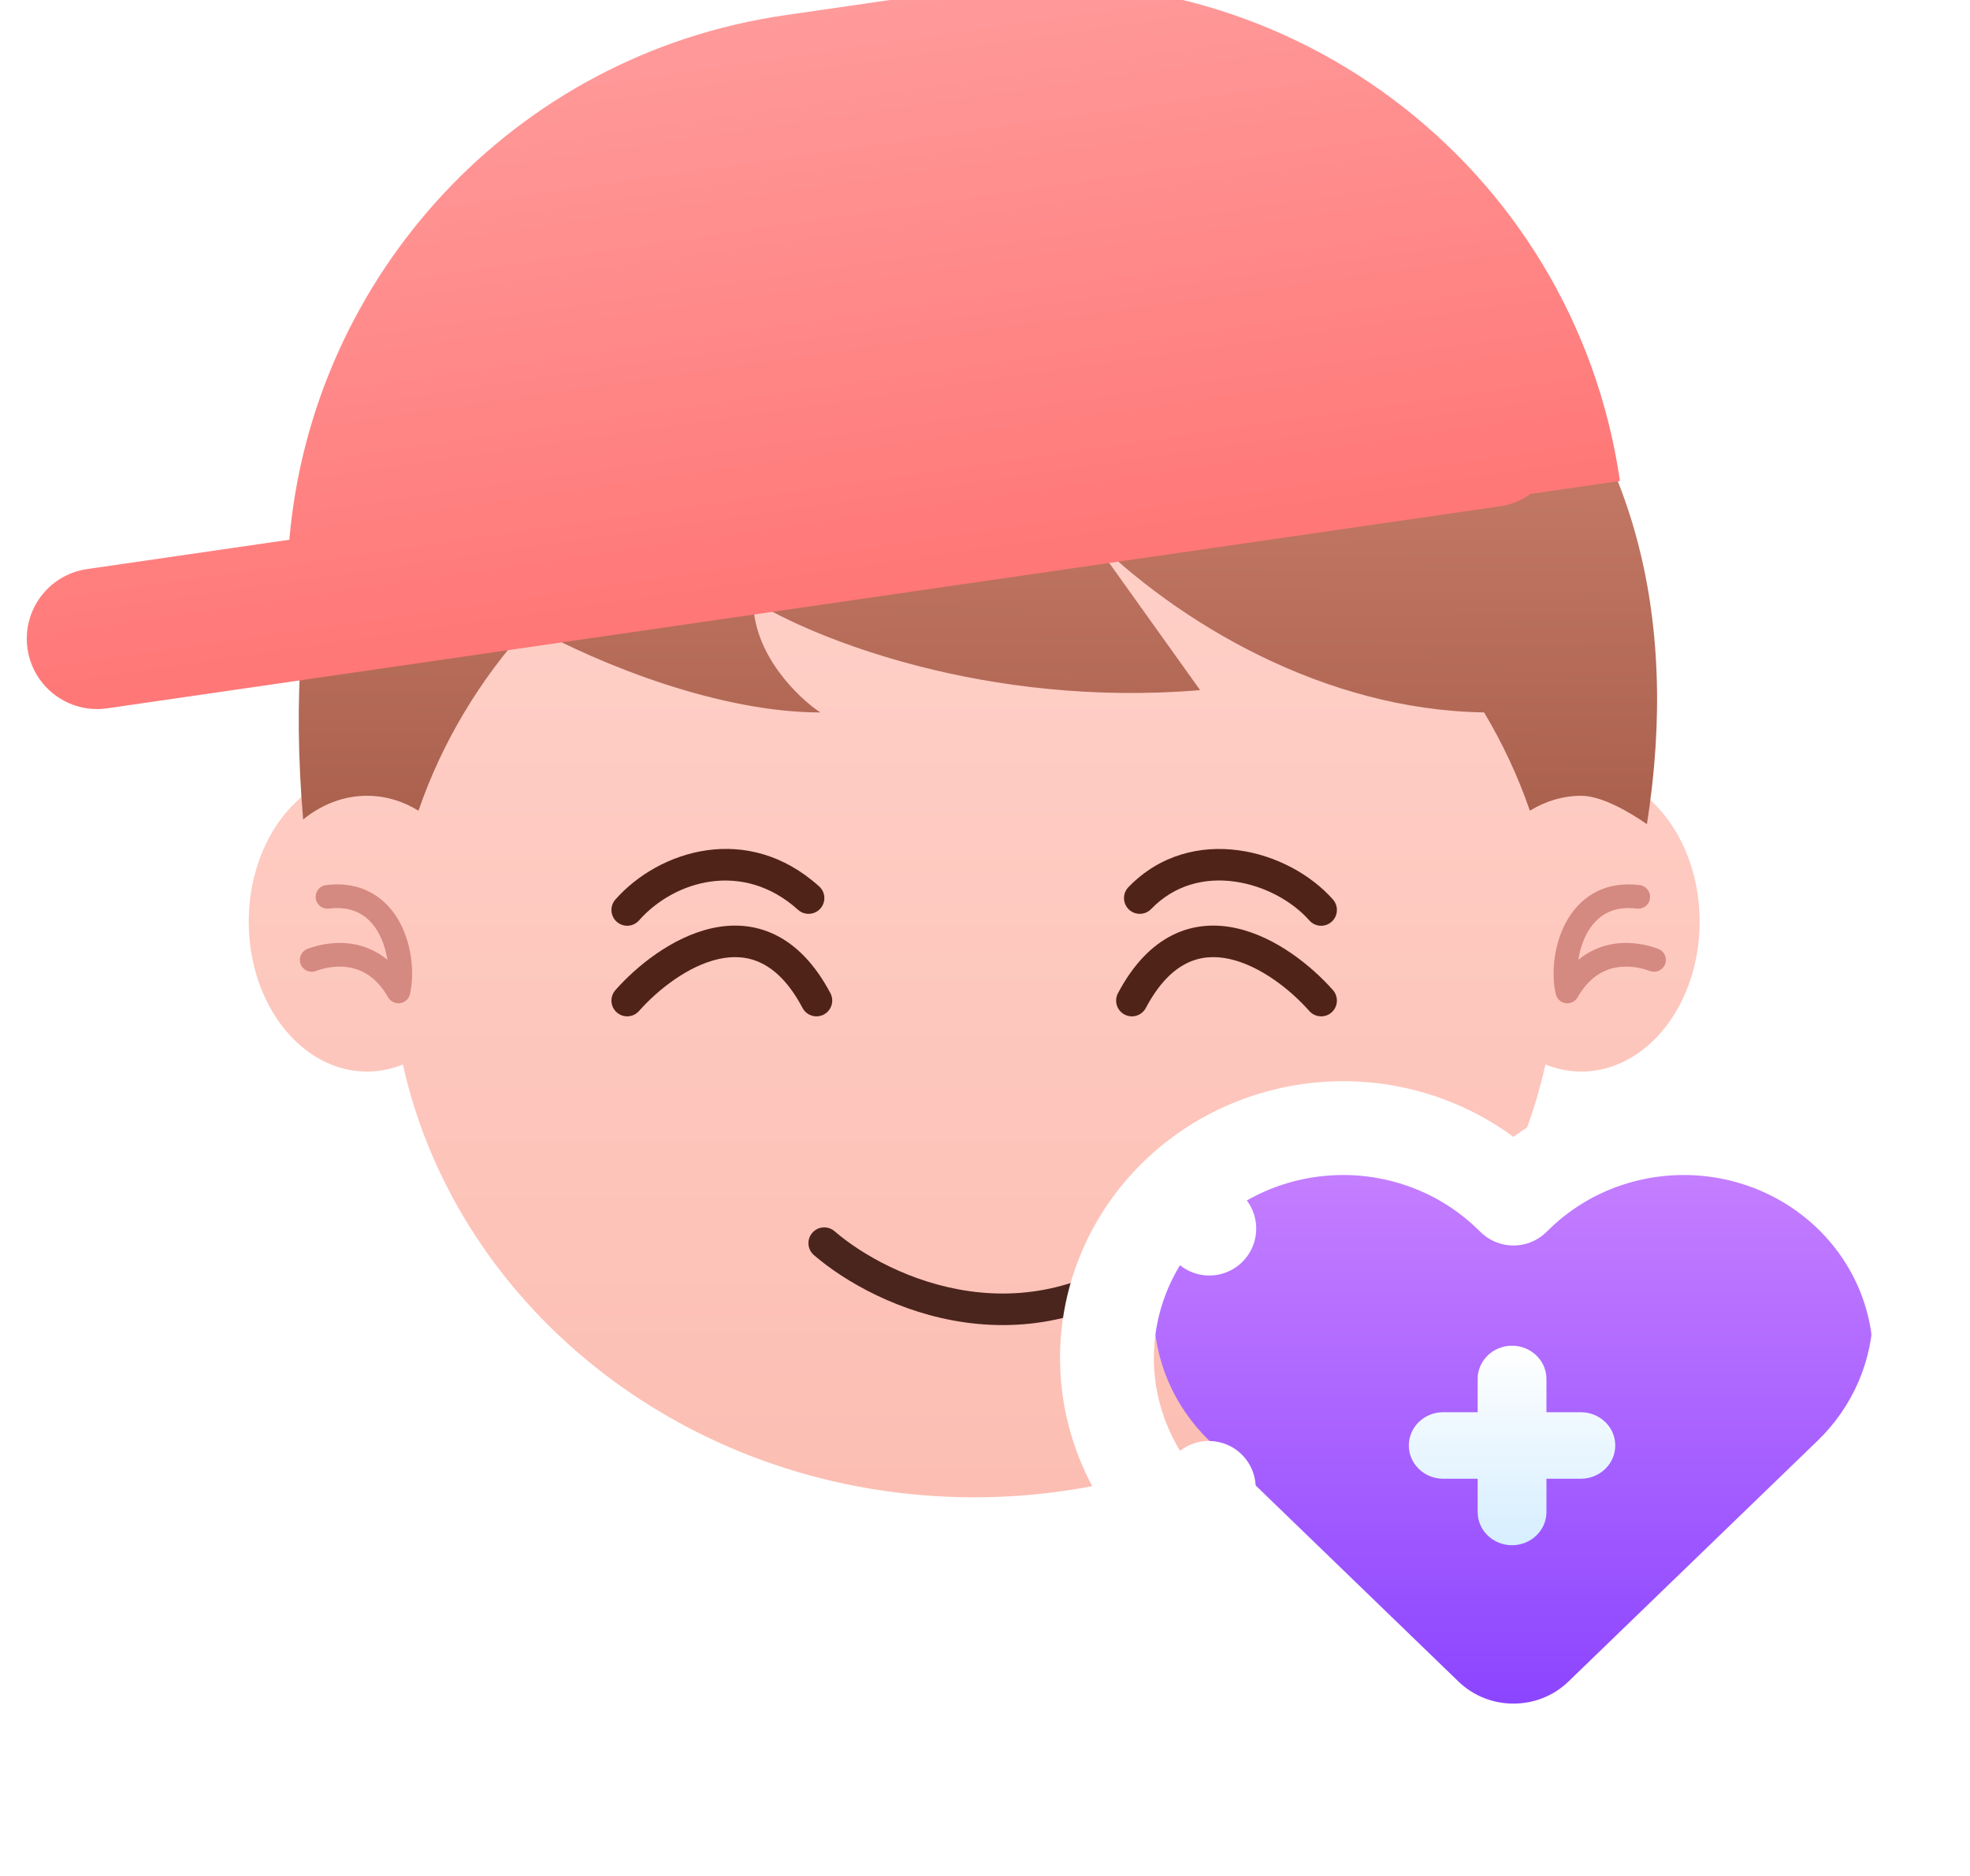
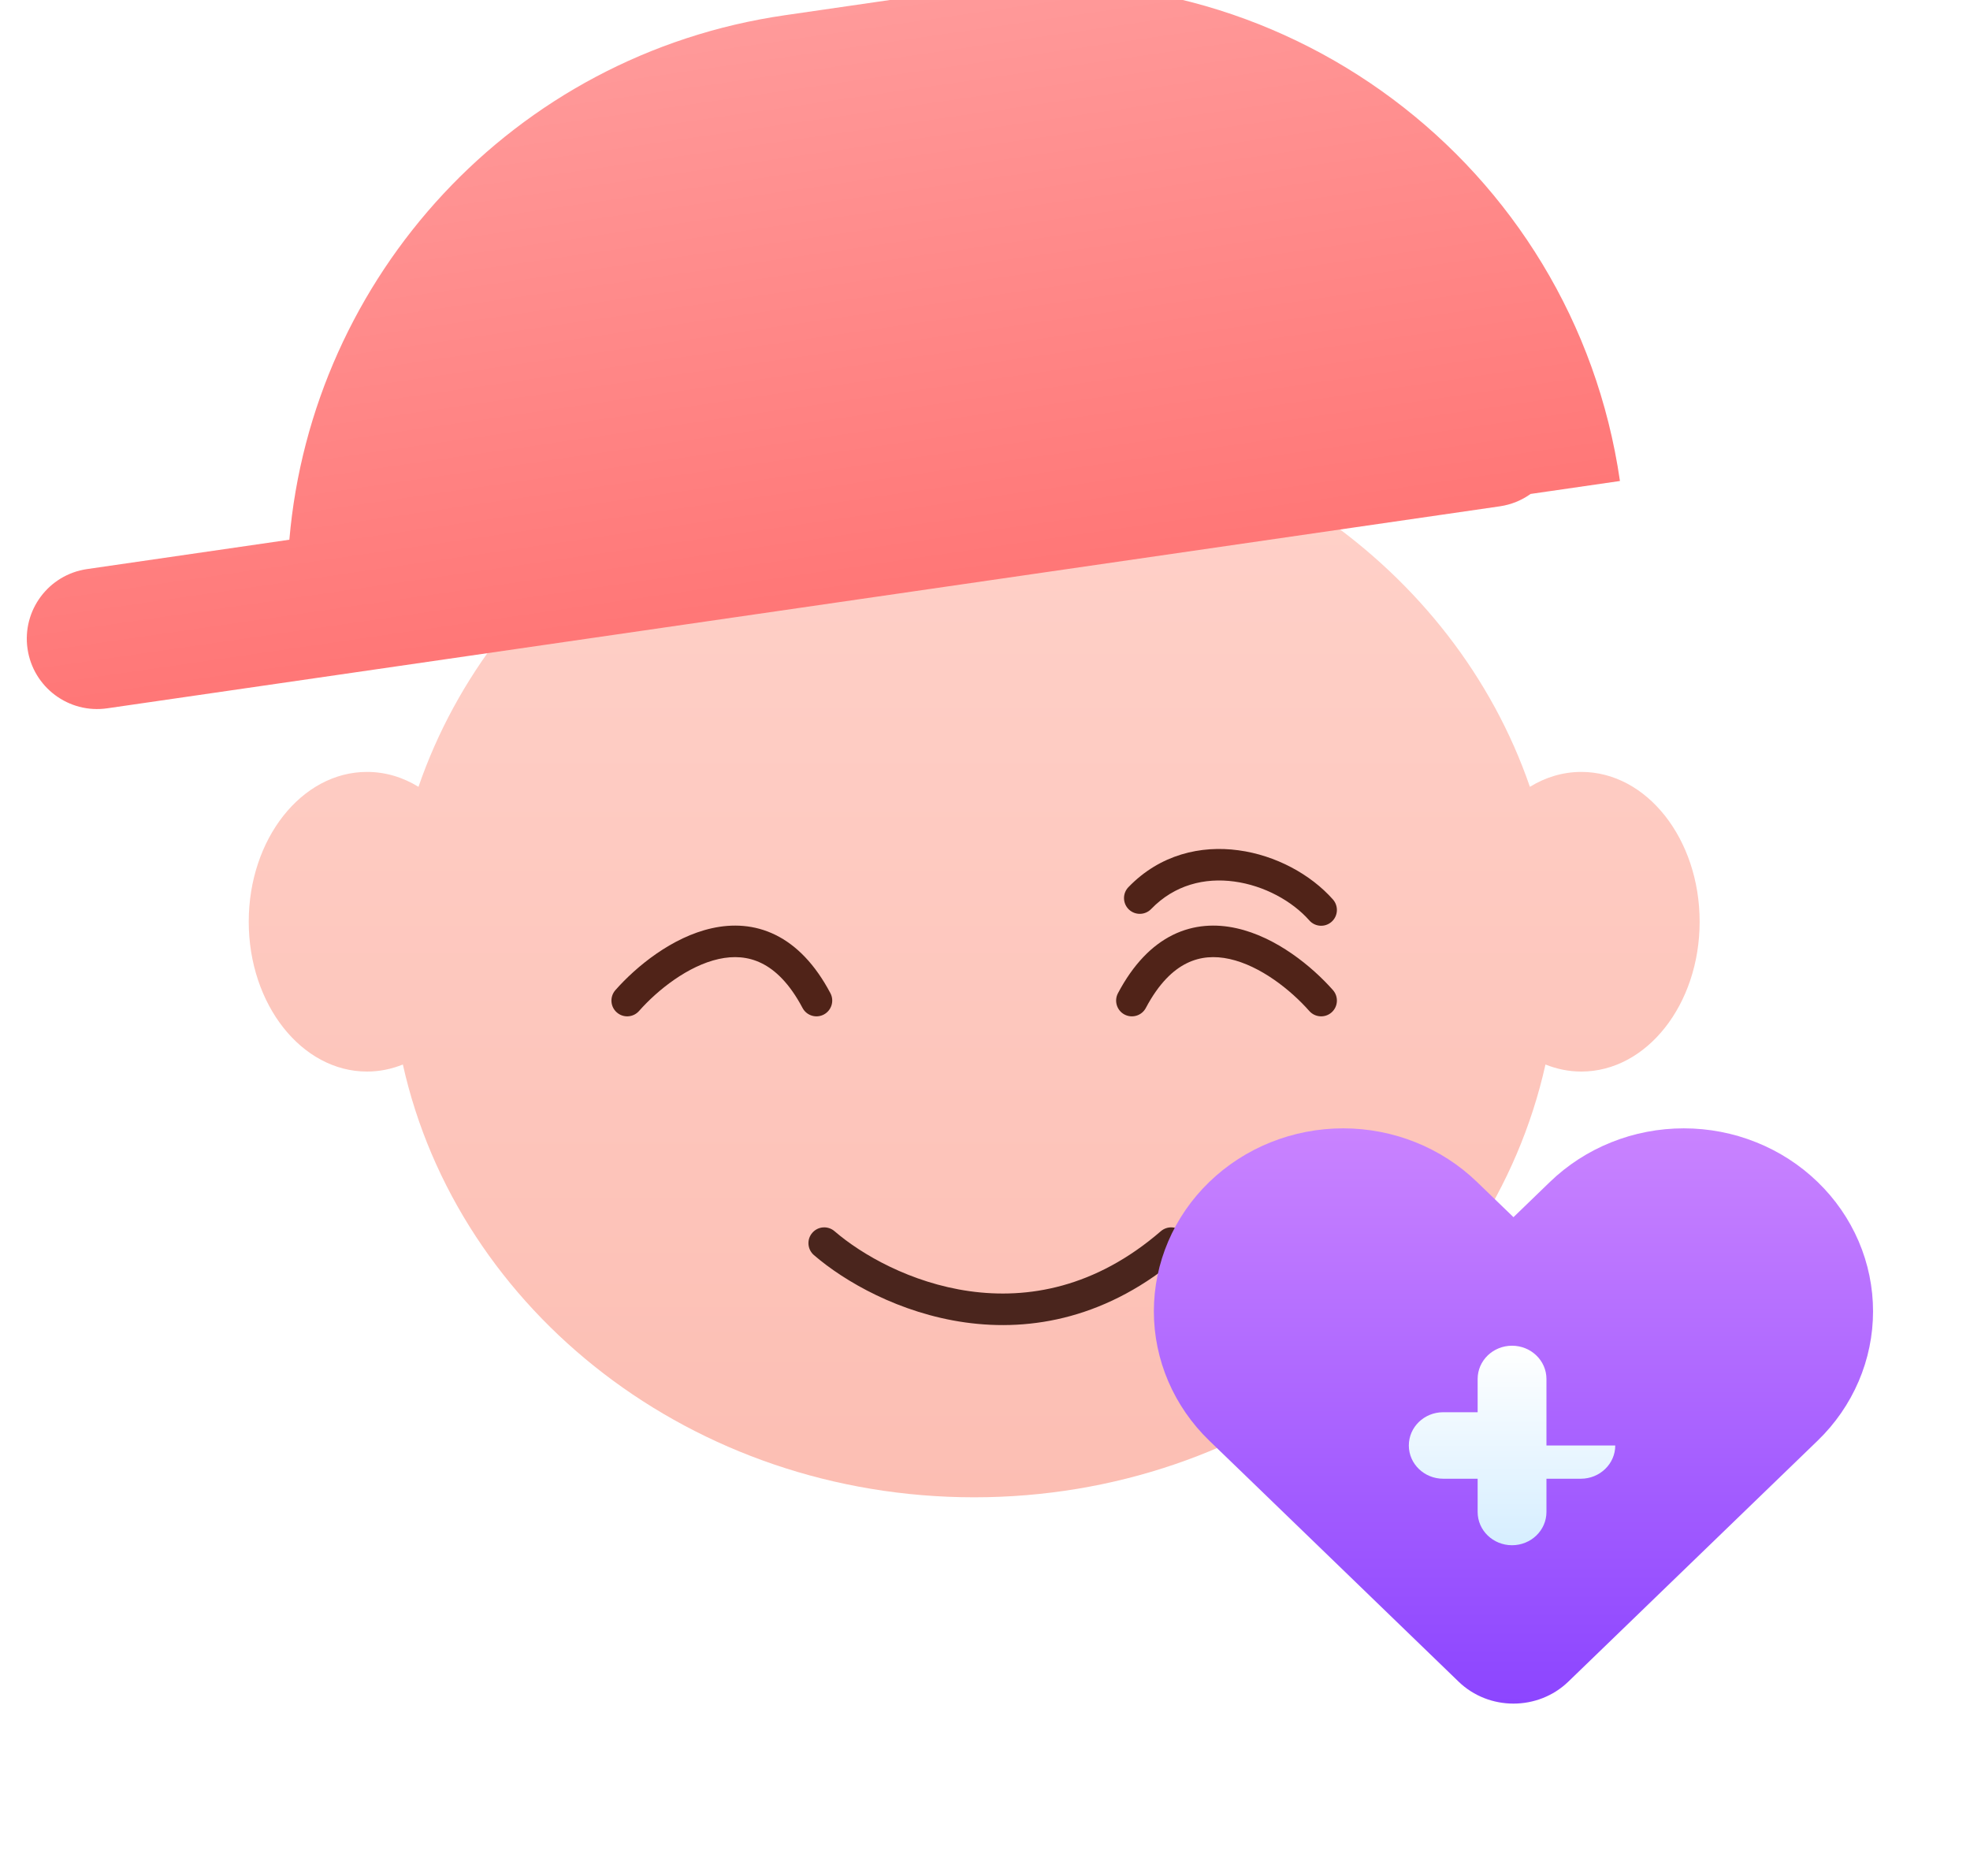
<svg xmlns="http://www.w3.org/2000/svg" width="42" height="40" viewBox="0 0 42 40" fill="none">
  <g filter="url(#filter0_i_1808_28680)">
    <path fill-rule="evenodd" clip-rule="evenodd" d="M32.949 23.707C31.775 28.976 26.768 32.935 20.769 32.935C14.771 32.935 9.763 28.976 8.589 23.707C8.348 23.804 8.091 23.857 7.824 23.857C6.432 23.857 5.303 22.426 5.303 20.662C5.303 18.898 6.432 17.468 7.824 17.468C8.218 17.468 8.59 17.582 8.922 17.786C10.53 13.115 15.226 9.735 20.769 9.735C26.312 9.735 31.009 13.115 32.617 17.786C32.948 17.582 33.321 17.468 33.714 17.468C35.107 17.468 36.236 18.898 36.236 20.662C36.236 22.426 35.107 23.857 33.714 23.857C33.447 23.857 33.191 23.804 32.949 23.707Z" fill="url(#paint0_linear_1808_28680)" />
  </g>
  <path fill-rule="evenodd" clip-rule="evenodd" d="M17.318 26.287C17.439 26.146 17.651 26.131 17.792 26.252C18.367 26.749 19.418 27.355 20.67 27.531C21.908 27.705 23.35 27.461 24.749 26.252C24.89 26.131 25.102 26.146 25.224 26.287C25.345 26.427 25.329 26.64 25.189 26.761C23.63 28.108 21.989 28.396 20.576 28.197C19.178 28 18.01 27.329 17.352 26.761C17.212 26.64 17.196 26.427 17.318 26.287Z" fill="#4A251D" />
  <path fill-rule="evenodd" clip-rule="evenodd" d="M15.323 20.448C14.67 20.593 14.022 21.106 13.624 21.557C13.501 21.696 13.289 21.71 13.15 21.587C13.01 21.464 12.997 21.252 13.12 21.112C13.562 20.611 14.327 19.98 15.178 19.792C15.614 19.695 16.082 19.713 16.532 19.934C16.981 20.155 17.378 20.561 17.704 21.177C17.791 21.341 17.728 21.545 17.564 21.632C17.4 21.719 17.197 21.656 17.11 21.492C16.831 20.965 16.526 20.68 16.236 20.538C15.948 20.396 15.64 20.378 15.323 20.448Z" fill="#502318" />
  <path fill-rule="evenodd" clip-rule="evenodd" d="M26.215 20.448C26.869 20.593 27.516 21.106 27.914 21.557C28.037 21.696 28.25 21.71 28.389 21.587C28.528 21.464 28.541 21.252 28.419 21.112C27.976 20.611 27.212 19.98 26.36 19.792C25.925 19.695 25.457 19.713 25.006 19.934C24.558 20.155 24.161 20.561 23.835 21.177C23.748 21.341 23.81 21.545 23.974 21.632C24.139 21.719 24.342 21.656 24.429 21.492C24.708 20.965 25.013 20.68 25.303 20.538C25.591 20.396 25.898 20.378 26.215 20.448Z" fill="#502318" />
-   <path fill-rule="evenodd" clip-rule="evenodd" d="M17.014 19.399C15.841 18.341 14.377 18.773 13.624 19.625C13.501 19.765 13.289 19.778 13.15 19.655C13.01 19.532 12.997 19.32 13.12 19.18C14.049 18.128 15.94 17.525 17.464 18.9C17.602 19.024 17.613 19.237 17.488 19.375C17.364 19.512 17.151 19.523 17.014 19.399Z" fill="#502318" />
  <path fill-rule="evenodd" clip-rule="evenodd" d="M26.313 18.796C26.951 18.882 27.549 19.212 27.914 19.625C28.037 19.765 28.25 19.778 28.389 19.655C28.528 19.532 28.541 19.32 28.419 19.18C27.943 18.642 27.195 18.236 26.403 18.13C25.602 18.021 24.732 18.218 24.058 18.916C23.929 19.049 23.933 19.262 24.066 19.391C24.2 19.52 24.413 19.516 24.542 19.383C25.042 18.865 25.685 18.711 26.313 18.796Z" fill="#502318" />
-   <path fill-rule="evenodd" clip-rule="evenodd" d="M8.528 19.677C8.789 20.168 8.837 20.777 8.74 21.197C8.716 21.298 8.634 21.375 8.531 21.39C8.428 21.405 8.327 21.356 8.275 21.265C8.041 20.856 7.751 20.691 7.484 20.635C7.206 20.576 6.928 20.631 6.733 20.704C6.603 20.753 6.458 20.687 6.409 20.556C6.36 20.426 6.426 20.281 6.556 20.232C6.81 20.137 7.188 20.057 7.588 20.141C7.818 20.19 8.048 20.291 8.259 20.465C8.23 20.277 8.173 20.084 8.082 19.914C7.984 19.729 7.852 19.58 7.684 19.484C7.518 19.389 7.3 19.337 7.012 19.373C6.874 19.39 6.748 19.293 6.731 19.154C6.714 19.016 6.812 18.89 6.95 18.873C7.334 18.825 7.663 18.892 7.933 19.046C8.201 19.199 8.395 19.427 8.528 19.677Z" fill="#D48981" />
-   <path fill-rule="evenodd" clip-rule="evenodd" d="M33.381 19.677C33.12 20.168 33.072 20.777 33.169 21.197C33.192 21.298 33.275 21.375 33.378 21.39C33.481 21.405 33.582 21.356 33.634 21.265C33.868 20.856 34.158 20.691 34.425 20.635C34.703 20.576 34.98 20.631 35.175 20.704C35.306 20.753 35.451 20.687 35.5 20.556C35.549 20.426 35.483 20.281 35.352 20.232C35.099 20.137 34.721 20.057 34.321 20.141C34.091 20.19 33.861 20.291 33.65 20.465C33.678 20.277 33.736 20.084 33.826 19.914C33.925 19.729 34.057 19.58 34.225 19.484C34.391 19.389 34.608 19.337 34.896 19.373C35.035 19.39 35.161 19.293 35.178 19.154C35.195 19.016 35.097 18.89 34.959 18.873C34.574 18.825 34.245 18.892 33.975 19.046C33.707 19.199 33.514 19.427 33.381 19.677Z" fill="#D48981" />
  <g filter="url(#filter1_di_1808_28680)">
-     <path fill-rule="evenodd" clip-rule="evenodd" d="M7.824 17.468C7.323 17.468 6.856 17.654 6.463 17.973C5.58 7.594 10.967 3.307 20.822 3.307C30.805 3.307 36.541 9.023 35.112 18.073C34.752 17.823 34.153 17.468 33.714 17.468C33.321 17.468 32.948 17.582 32.617 17.786C32.364 17.053 32.036 16.352 31.64 15.69C28.241 15.641 25.109 13.786 23.204 11.881L25.586 15.215C21.013 15.596 17.329 14.104 16.059 13.31C16.059 14.453 17.012 15.374 17.488 15.691C15.382 15.691 12.851 14.706 11.278 13.835C10.235 14.982 9.426 16.32 8.922 17.786C8.59 17.582 8.218 17.468 7.824 17.468Z" fill="url(#paint1_linear_1808_28680)" />
-   </g>
+     </g>
  <g filter="url(#filter2_i_1808_28680)">
    <path fill-rule="evenodd" clip-rule="evenodd" d="M32.632 11.532C32.444 11.667 32.221 11.76 31.976 11.796L2.286 16.103C1.467 16.222 0.706 15.654 0.587 14.834C0.468 14.014 1.036 13.253 1.856 13.134L6.169 12.508C6.651 6.907 10.927 2.167 16.732 1.325L20.503 0.778C27.271 -0.204 33.555 4.487 34.537 11.256L32.632 11.532Z" fill="url(#paint2_linear_1808_28680)" />
  </g>
  <g filter="url(#filter3_i_1808_28680)">
    <path fill-rule="evenodd" clip-rule="evenodd" d="M37.442 25.351C37.932 25.547 38.376 25.834 38.751 26.197C39.126 26.559 39.423 26.989 39.626 27.462C39.829 27.936 39.933 28.443 39.933 28.955C39.933 29.468 39.829 29.975 39.626 30.448C39.423 30.922 39.126 31.352 38.751 31.714L37.974 32.465L33.436 36.852C32.79 37.476 31.743 37.476 31.097 36.852L26.56 32.465L25.782 31.714C25.025 30.982 24.6 29.99 24.6 28.955C24.6 27.921 25.025 26.928 25.782 26.197C26.539 25.465 27.565 25.054 28.636 25.054C29.706 25.054 30.732 25.465 31.489 26.197L32.267 26.948L33.044 26.197C33.419 25.834 33.864 25.547 34.353 25.351C34.843 25.154 35.368 25.054 35.898 25.054C36.428 25.054 36.952 25.154 37.442 25.351Z" fill="url(#paint3_linear_1808_28680)" />
  </g>
-   <path d="M39.446 25.477C38.977 25.024 38.422 24.666 37.814 24.422C37.205 24.179 36.554 24.054 35.898 24.054C35.241 24.054 34.59 24.179 33.981 24.422C33.373 24.666 32.818 25.024 32.349 25.478C32.349 25.478 32.349 25.478 32.349 25.478L32.267 25.557L32.184 25.478C31.237 24.562 29.96 24.054 28.636 24.054C27.311 24.054 26.034 24.562 25.087 25.478L25.782 26.197L25.087 25.478C24.139 26.394 23.6 27.644 23.6 28.955C23.6 30.266 24.139 31.516 25.087 32.433L25.771 31.725L25.087 32.433L25.865 33.184L30.402 37.571C31.436 38.57 33.098 38.57 34.131 37.571L38.669 33.184L39.446 32.433C39.446 32.433 39.446 32.433 39.446 32.433C39.915 31.979 40.289 31.439 40.545 30.842C40.801 30.245 40.933 29.604 40.933 28.955C40.933 28.307 40.801 27.665 40.545 27.068C40.289 26.471 39.915 25.931 39.446 25.477Z" stroke="white" stroke-width="2" stroke-linecap="round" stroke-linejoin="round" />
  <g filter="url(#filter4_di_1808_28680)">
-     <path d="M32.97 29.05C32.97 28.658 32.641 28.341 32.236 28.341C31.831 28.341 31.503 28.658 31.503 29.05V29.759H30.769C30.364 29.759 30.036 30.076 30.036 30.468C30.036 30.86 30.364 31.177 30.769 31.177H31.503V31.886C31.503 32.278 31.831 32.595 32.236 32.595C32.641 32.595 32.97 32.278 32.97 31.886V31.177H33.703C34.108 31.177 34.437 30.86 34.437 30.468C34.437 30.076 34.108 29.759 33.703 29.759H32.97V29.05Z" fill="url(#paint4_linear_1808_28680)" />
+     <path d="M32.97 29.05C32.97 28.658 32.641 28.341 32.236 28.341C31.831 28.341 31.503 28.658 31.503 29.05V29.759H30.769C30.364 29.759 30.036 30.076 30.036 30.468C30.036 30.86 30.364 31.177 30.769 31.177H31.503V31.886C31.503 32.278 31.831 32.595 32.236 32.595C32.641 32.595 32.97 32.278 32.97 31.886V31.177H33.703C34.108 31.177 34.437 30.86 34.437 30.468H32.97V29.05Z" fill="url(#paint4_linear_1808_28680)" />
  </g>
  <defs>
    <filter id="filter0_i_1808_28680" x="5.303" y="8.726" width="30.933" height="24.209" filterUnits="userSpaceOnUse" color-interpolation-filters="sRGB">
      <feFlood flood-opacity="0" result="BackgroundImageFix" />
      <feBlend mode="normal" in="SourceGraphic" in2="BackgroundImageFix" result="shape" />
      <feColorMatrix in="SourceAlpha" type="matrix" values="0 0 0 0 0 0 0 0 0 0 0 0 0 0 0 0 0 0 127 0" result="hardAlpha" />
      <feOffset dy="-1.009" />
      <feGaussianBlur stdDeviation="0.504" />
      <feComposite in2="hardAlpha" operator="arithmetic" k2="-1" k3="1" />
      <feColorMatrix type="matrix" values="0 0 0 0 0.992 0 0 0 0 0.66 0 0 0 0 0.587 0 0 0 1 0" />
      <feBlend mode="normal" in2="shape" result="effect1_innerShadow_1808_28680" />
    </filter>
    <filter id="filter1_di_1808_28680" x="4.369" y="1.807" width="32.96" height="18.766" filterUnits="userSpaceOnUse" color-interpolation-filters="sRGB">
      <feFlood flood-opacity="0" result="BackgroundImageFix" />
      <feColorMatrix in="SourceAlpha" type="matrix" values="0 0 0 0 0 0 0 0 0 0 0 0 0 0 0 0 0 0 127 0" result="hardAlpha" />
      <feOffset dy="0.5" />
      <feGaussianBlur stdDeviation="1" />
      <feComposite in2="hardAlpha" operator="out" />
      <feColorMatrix type="matrix" values="0 0 0 0 0.95 0 0 0 0 0.633 0 0 0 0 0.574 0 0 0 1 0" />
      <feBlend mode="normal" in2="BackgroundImageFix" result="effect1_dropShadow_1808_28680" />
      <feBlend mode="normal" in="SourceGraphic" in2="effect1_dropShadow_1808_28680" result="shape" />
      <feColorMatrix in="SourceAlpha" type="matrix" values="0 0 0 0 0 0 0 0 0 0 0 0 0 0 0 0 0 0 127 0" result="hardAlpha" />
      <feOffset dy="-1" />
      <feGaussianBlur stdDeviation="1" />
      <feComposite in2="hardAlpha" operator="arithmetic" k2="-1" k3="1" />
      <feColorMatrix type="matrix" values="0 0 0 0 0 0 0 0 0 0 0 0 0 0 0 0 0 0 0.25 0" />
      <feBlend mode="normal" in2="shape" result="effect2_innerShadow_1808_28680" />
    </filter>
    <filter id="filter2_i_1808_28680" x="0.571" y="-0.352" width="33.966" height="16.471" filterUnits="userSpaceOnUse" color-interpolation-filters="sRGB">
      <feFlood flood-opacity="0" result="BackgroundImageFix" />
      <feBlend mode="normal" in="SourceGraphic" in2="BackgroundImageFix" result="shape" />
      <feColorMatrix in="SourceAlpha" type="matrix" values="0 0 0 0 0 0 0 0 0 0 0 0 0 0 0 0 0 0 127 0" result="hardAlpha" />
      <feOffset dy="-1" />
      <feGaussianBlur stdDeviation="1" />
      <feComposite in2="hardAlpha" operator="arithmetic" k2="-1" k3="1" />
      <feColorMatrix type="matrix" values="0 0 0 0 0.85 0 0 0 0 0.259 0 0 0 0 0.259 0 0 0 1 0" />
      <feBlend mode="normal" in2="shape" result="effect1_innerShadow_1808_28680" />
    </filter>
    <filter id="filter3_i_1808_28680" x="22.6" y="22.059" width="19.333" height="17.261" filterUnits="userSpaceOnUse" color-interpolation-filters="sRGB">
      <feFlood flood-opacity="0" result="BackgroundImageFix" />
      <feBlend mode="normal" in="SourceGraphic" in2="BackgroundImageFix" result="shape" />
      <feColorMatrix in="SourceAlpha" type="matrix" values="0 0 0 0 0 0 0 0 0 0 0 0 0 0 0 0 0 0 127 0" result="hardAlpha" />
      <feOffset dy="-0.995" />
      <feGaussianBlur stdDeviation="0.497" />
      <feComposite in2="hardAlpha" operator="arithmetic" k2="-1" k3="1" />
      <feColorMatrix type="matrix" values="0 0 0 0 0.377 0 0 0 0 0.108 0 0 0 0 0.812 0 0 0 1 0" />
      <feBlend mode="normal" in2="shape" result="effect1_innerShadow_1808_28680" />
    </filter>
    <filter id="filter4_di_1808_28680" x="29.33" y="27.635" width="5.813" height="6.725" filterUnits="userSpaceOnUse" color-interpolation-filters="sRGB">
      <feFlood flood-opacity="0" result="BackgroundImageFix" />
      <feColorMatrix in="SourceAlpha" type="matrix" values="0 0 0 0 0 0 0 0 0 0 0 0 0 0 0 0 0 0 127 0" result="hardAlpha" />
      <feOffset dy="1.059" />
      <feGaussianBlur stdDeviation="0.353" />
      <feComposite in2="hardAlpha" operator="out" />
      <feColorMatrix type="matrix" values="0 0 0 0 0 0 0 0 0 0 0 0 0 0 0 0 0 0 0.25 0" />
      <feBlend mode="normal" in2="BackgroundImageFix" result="effect1_dropShadow_1808_28680" />
      <feBlend mode="normal" in="SourceGraphic" in2="effect1_dropShadow_1808_28680" result="shape" />
      <feColorMatrix in="SourceAlpha" type="matrix" values="0 0 0 0 0 0 0 0 0 0 0 0 0 0 0 0 0 0 127 0" result="hardAlpha" />
      <feOffset dy="-0.706" />
      <feGaussianBlur stdDeviation="0.353" />
      <feComposite in2="hardAlpha" operator="arithmetic" k2="-1" k3="1" />
      <feColorMatrix type="matrix" values="0 0 0 0 0.513 0 0 0 0 0.729 0 0 0 0 0.838 0 0 0 1 0" />
      <feBlend mode="normal" in2="shape" result="effect2_innerShadow_1808_28680" />
    </filter>
    <linearGradient id="paint0_linear_1808_28680" x1="20.769" y1="9.735" x2="20.769" y2="32.935" gradientUnits="userSpaceOnUse">
      <stop stop-color="#FFD2CA" />
      <stop offset="1" stop-color="#FCBEB3" />
    </linearGradient>
    <linearGradient id="paint1_linear_1808_28680" x1="20.498" y1="7.332" x2="20.541" y2="19.014" gradientUnits="userSpaceOnUse">
      <stop stop-color="#CD8370" />
      <stop offset="1" stop-color="#A65D4A" />
    </linearGradient>
    <linearGradient id="paint2_linear_1808_28680" x1="15.789" y1="1.462" x2="17.567" y2="13.718" gradientUnits="userSpaceOnUse">
      <stop stop-color="#FF9A9A" />
      <stop offset="1" stop-color="#FF7777" />
    </linearGradient>
    <linearGradient id="paint3_linear_1808_28680" x1="34.107" y1="22.654" x2="34.107" y2="37.32" gradientUnits="userSpaceOnUse">
      <stop stop-color="#D58FFF" />
      <stop offset="1" stop-color="#8C45FF" />
    </linearGradient>
    <linearGradient id="paint4_linear_1808_28680" x1="32.236" y1="28.341" x2="32.236" y2="32.595" gradientUnits="userSpaceOnUse">
      <stop stop-color="white" />
      <stop offset="1" stop-color="#D6EEFF" />
    </linearGradient>
  </defs>
</svg>